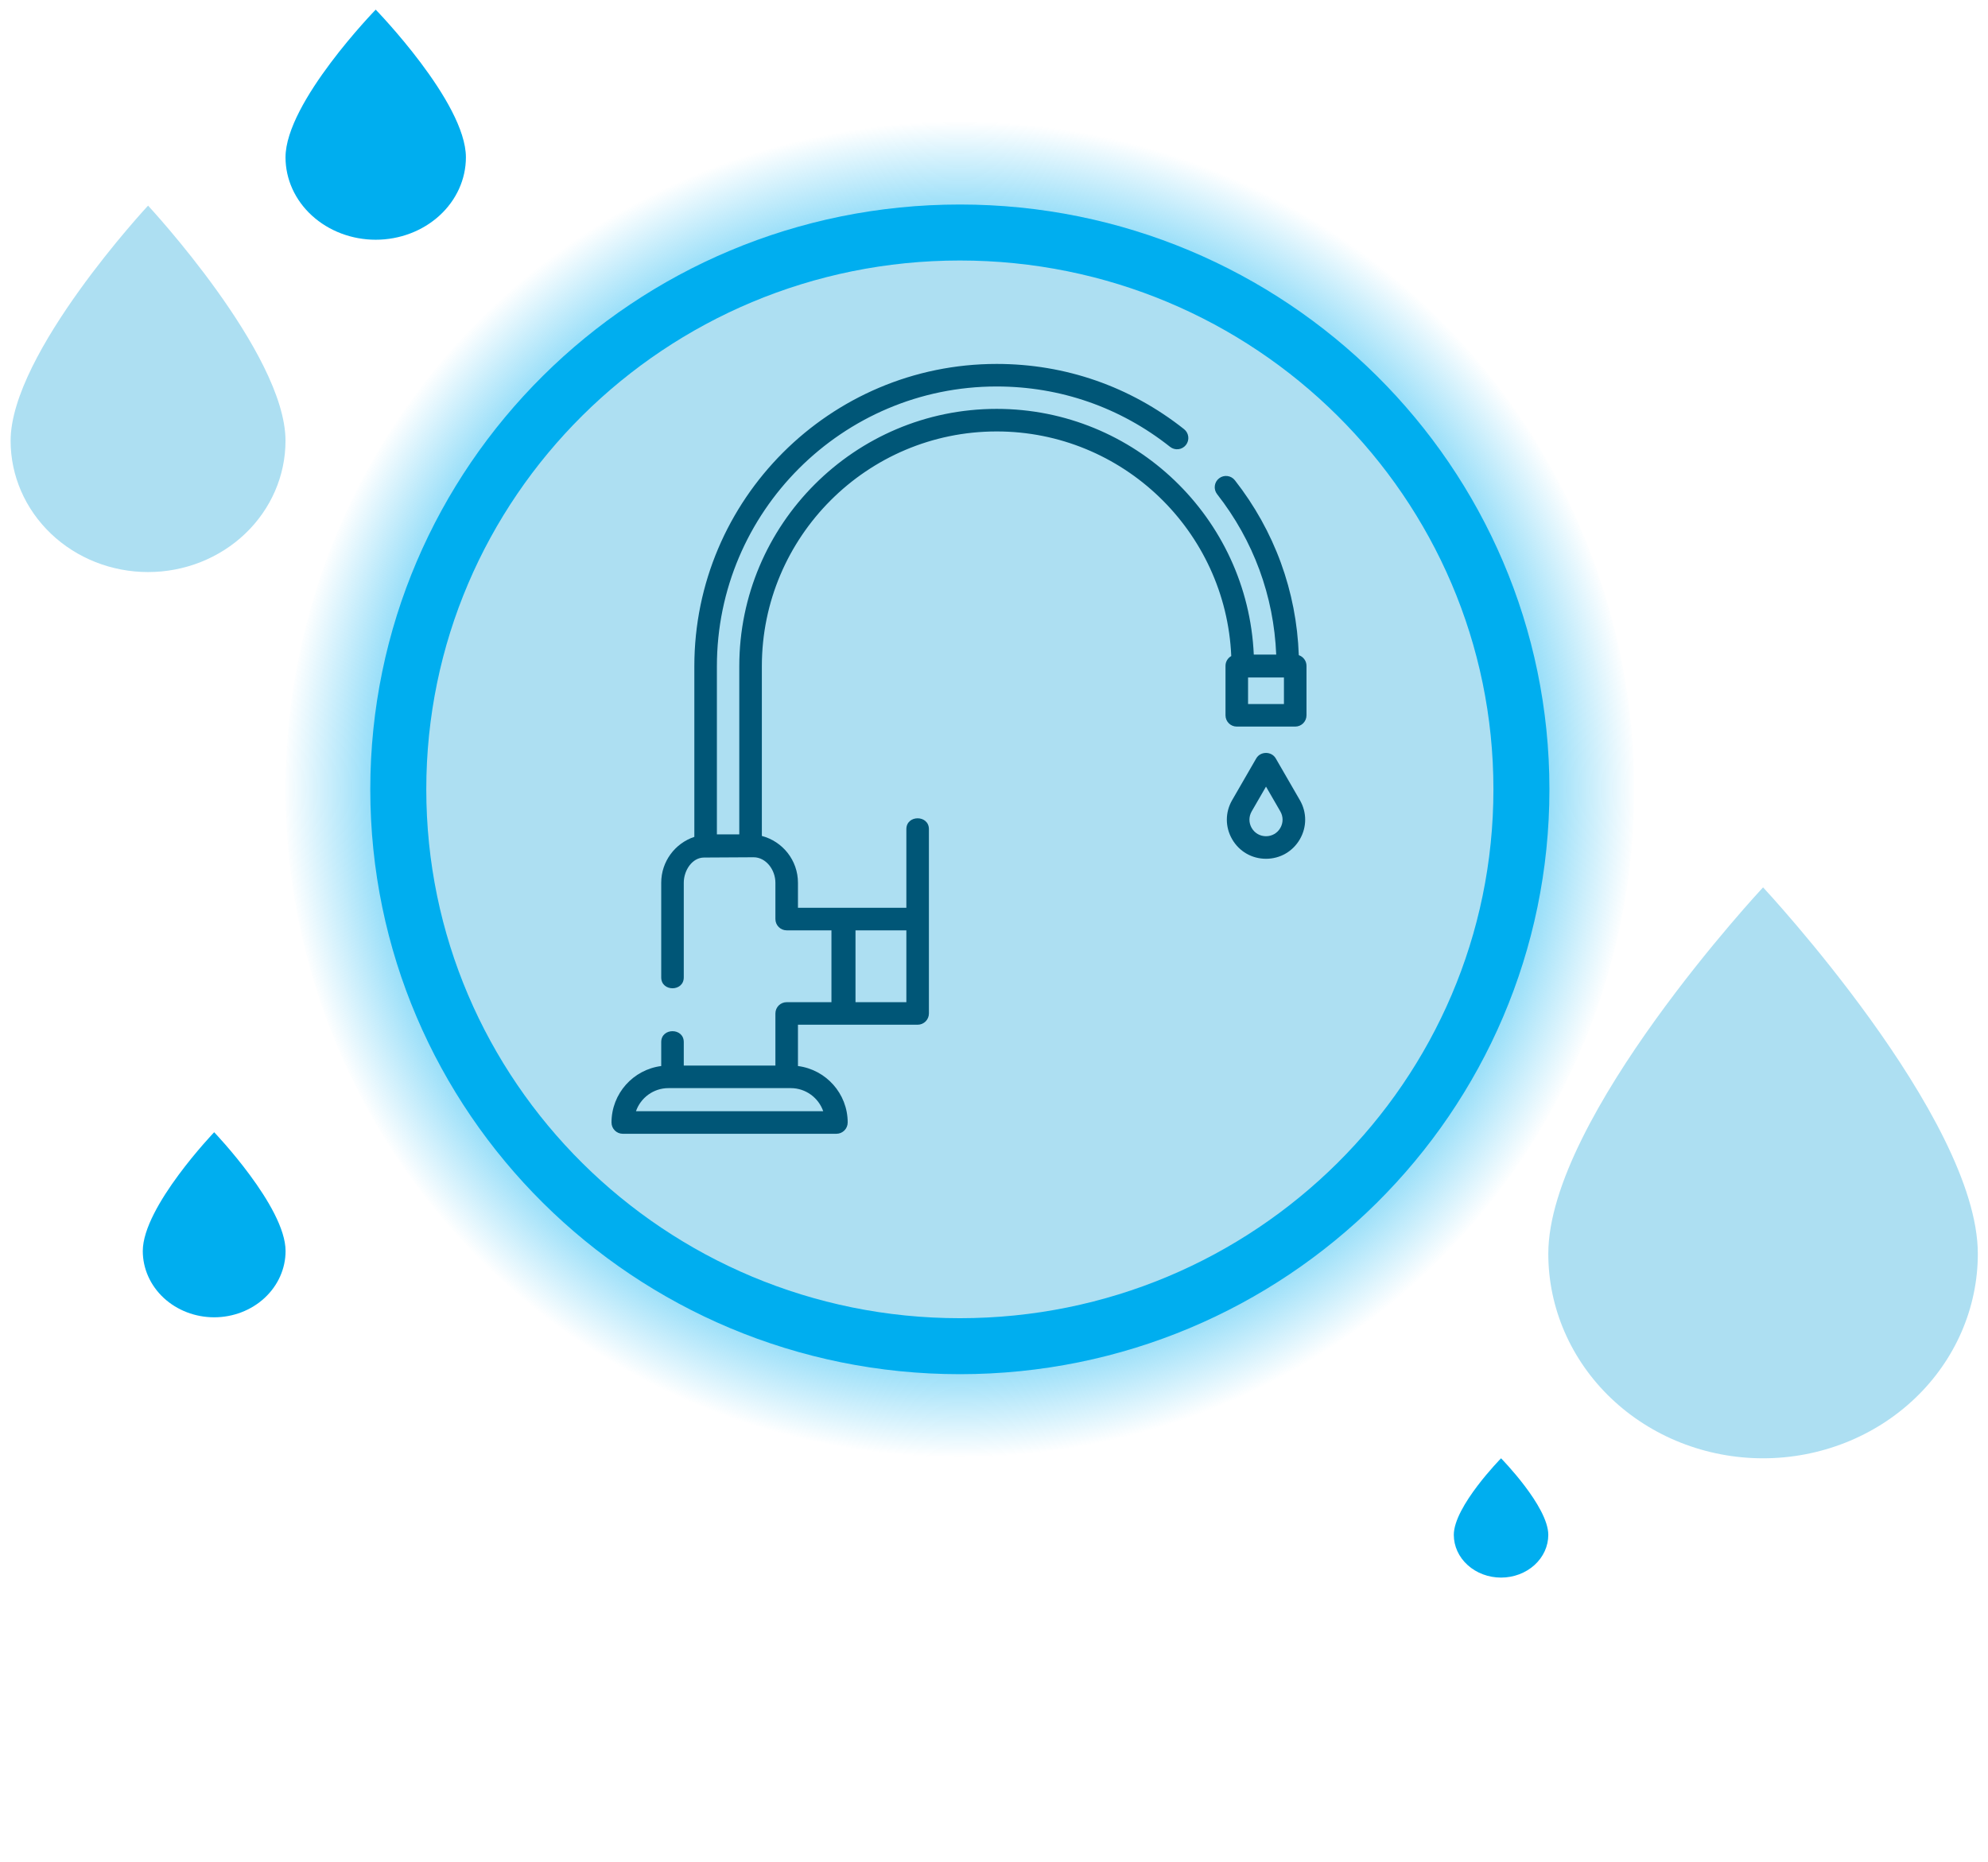
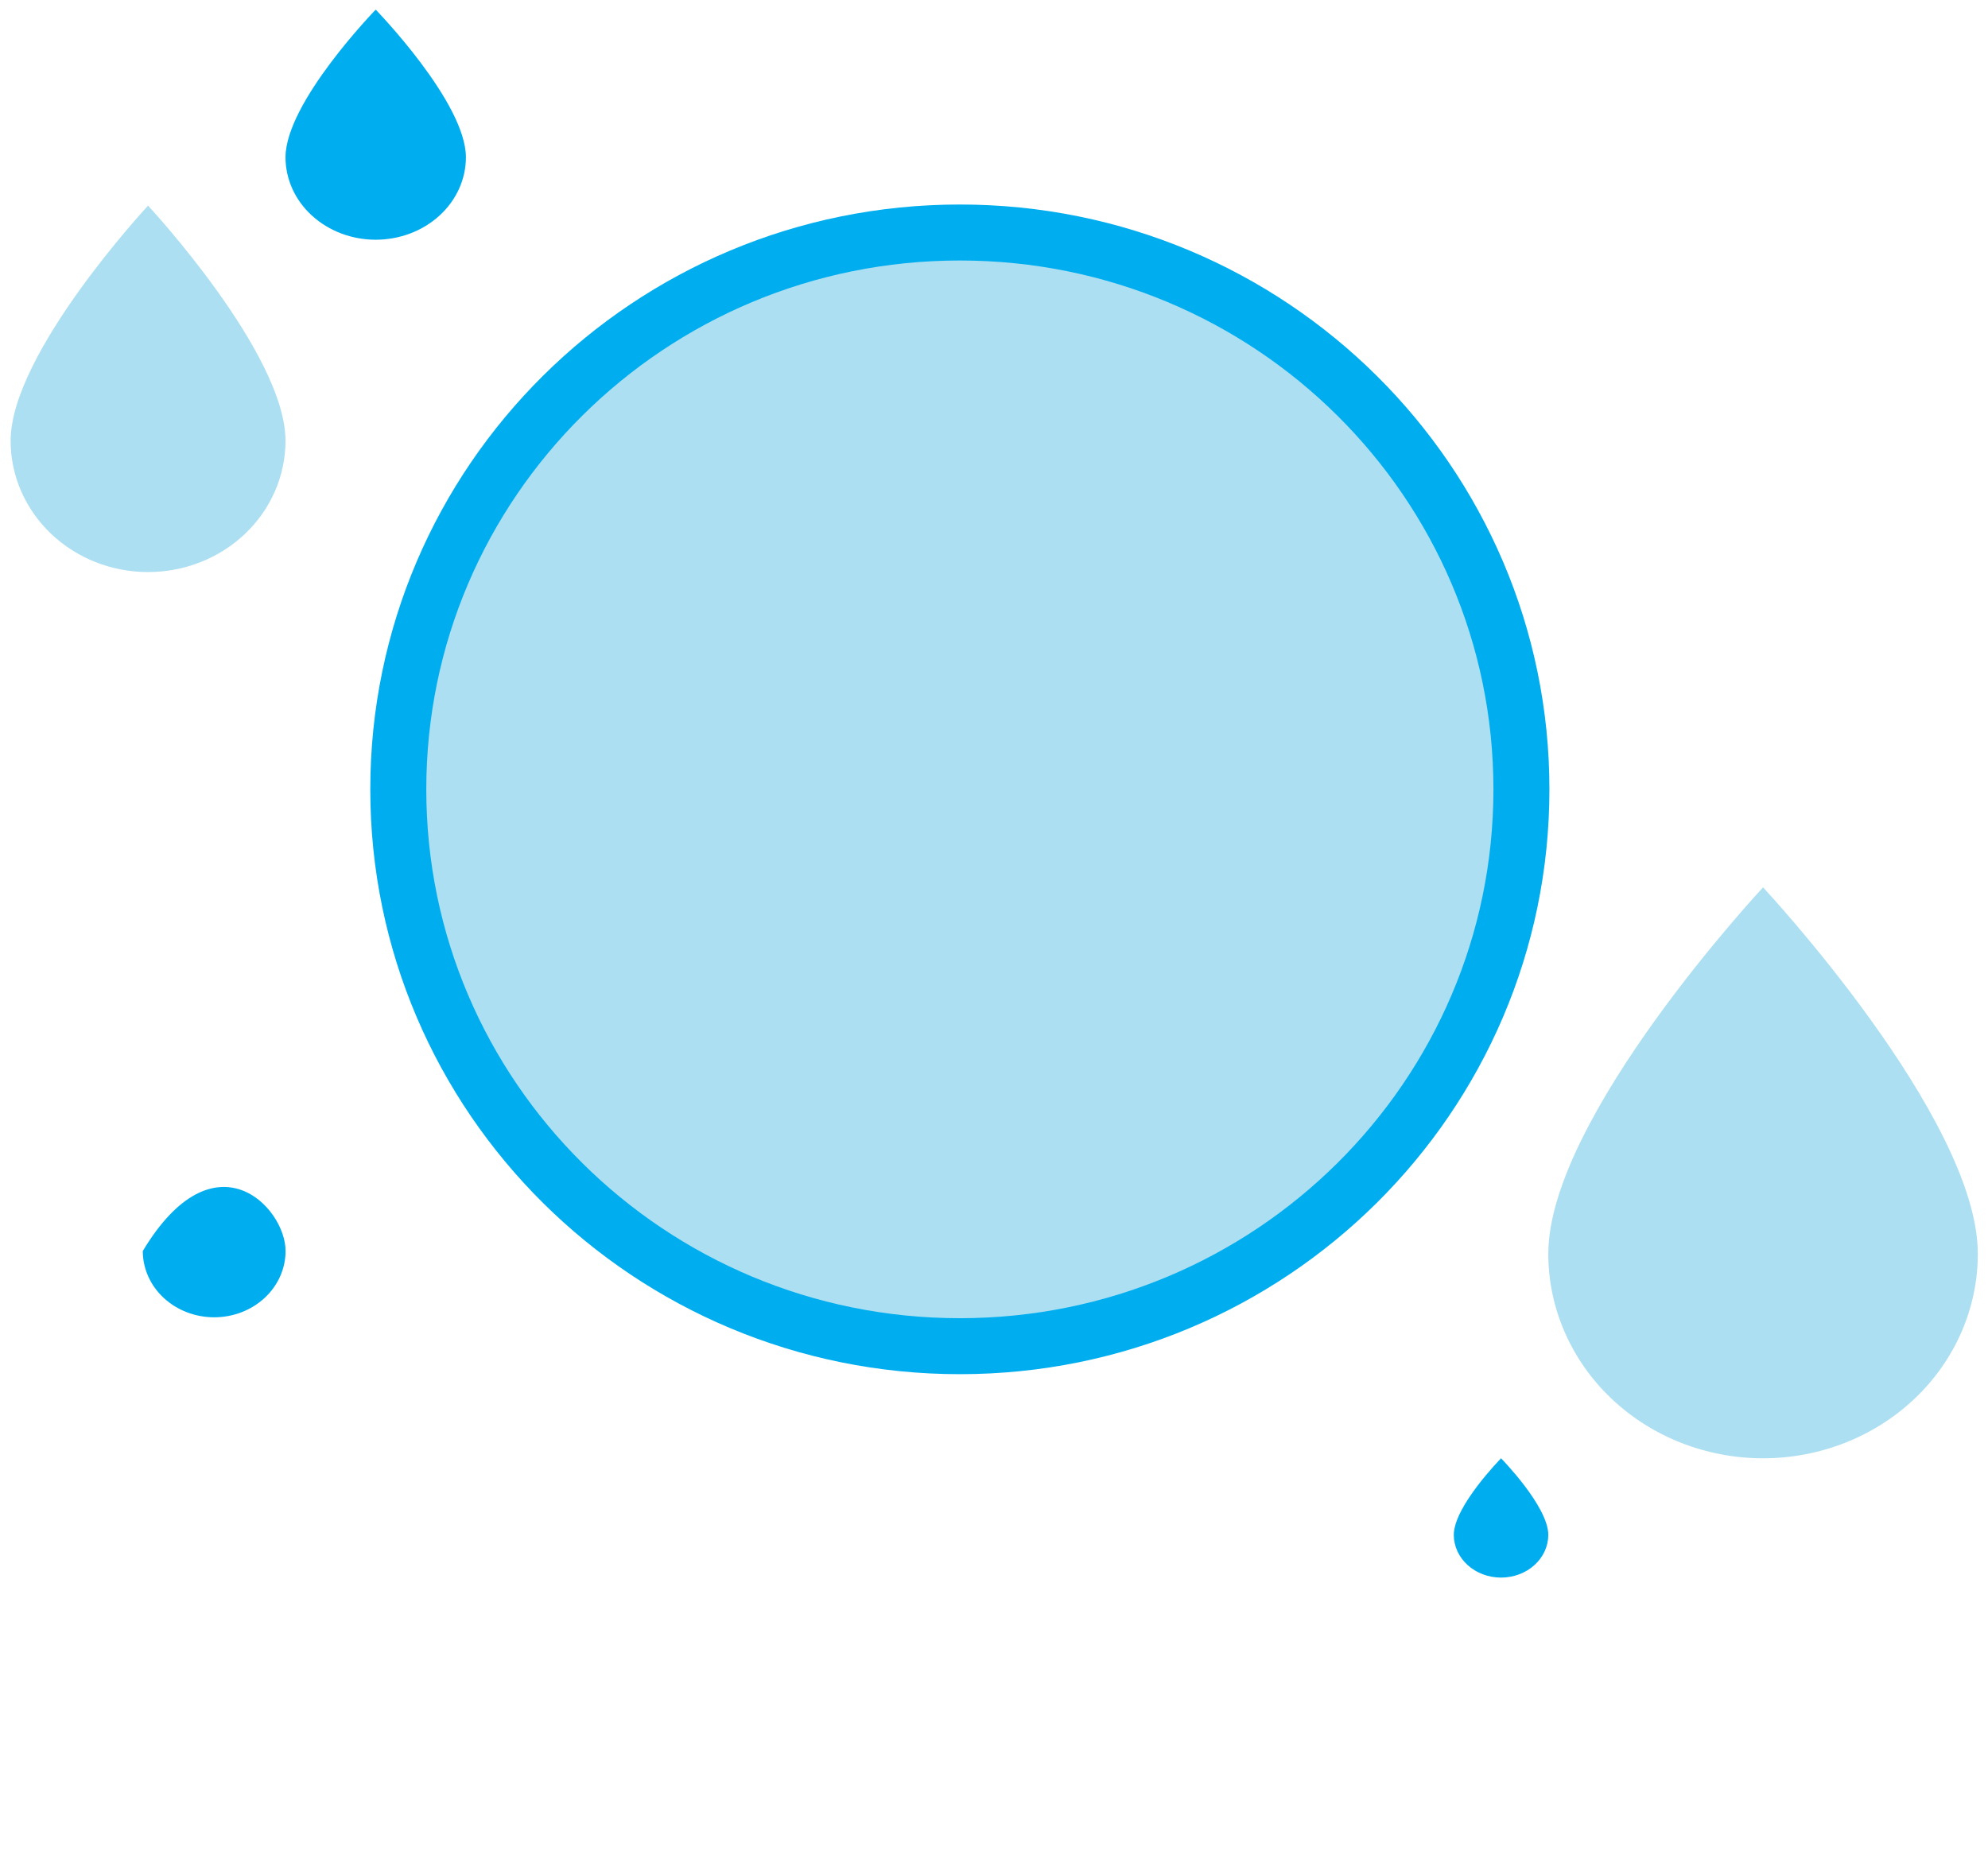
<svg xmlns="http://www.w3.org/2000/svg" width="142" height="133" viewBox="0 0 142 133" fill="none">
  <g clip-path="url(#clip0_8275_1538)">
    <path d="M10.576 40.869C7.972 40.869 5.475 39.882 3.634 38.123C1.793 36.364 0.758 33.979 0.758 31.492C0.758 25.241 10.576 14.691 10.576 14.691C10.576 14.691 20.393 25.241 20.393 31.492C20.393 33.979 19.359 36.364 17.518 38.123C15.677 39.882 13.18 40.869 10.576 40.869Z" fill="#ADDFF2" />
    <path d="M125.933 104.184C121.864 104.184 117.963 102.644 115.086 99.904C112.209 97.164 110.593 93.448 110.593 89.573C110.593 79.832 125.933 63.395 125.933 63.395C125.933 63.395 141.273 79.832 141.273 89.573C141.273 93.448 139.657 97.164 136.78 99.904C133.903 102.644 130.001 104.184 125.933 104.184Z" fill="#ADDFF2" />
    <path d="M107.218 112.707C106.323 112.707 105.464 112.385 104.831 111.812C104.198 111.24 103.843 110.463 103.843 109.654C103.843 107.618 107.218 104.184 107.218 104.184C107.218 104.184 110.592 107.618 110.592 109.654C110.592 110.463 110.237 111.24 109.604 111.812C108.971 112.385 108.113 112.707 107.218 112.707Z" fill="#00AEEF" />
-     <path d="M15.298 94.111C13.946 94.111 12.649 93.612 11.692 92.724C10.736 91.836 10.199 90.631 10.199 89.375C10.199 86.217 15.298 80.889 15.298 80.889C15.298 80.889 20.398 86.217 20.398 89.375C20.398 90.631 19.86 91.836 18.904 92.724C17.948 93.612 16.651 94.111 15.298 94.111Z" fill="#00AEEF" />
+     <path d="M15.298 94.111C13.946 94.111 12.649 93.612 11.692 92.724C10.736 91.836 10.199 90.631 10.199 89.375C15.298 80.889 20.398 86.217 20.398 89.375C20.398 90.631 19.86 91.836 18.904 92.724C17.948 93.612 16.651 94.111 15.298 94.111Z" fill="#00AEEF" />
    <path d="M26.836 17.127C25.128 17.127 23.489 16.506 22.281 15.402C21.072 14.298 20.394 12.8 20.394 11.239C20.394 7.313 26.836 0.689 26.836 0.689C26.836 0.689 33.279 7.313 33.279 11.239C33.279 12.8 32.6 14.298 31.392 15.402C30.184 16.506 28.545 17.127 26.836 17.127Z" fill="#00AEEF" />
-     <ellipse cx="68.561" cy="56.394" rx="48.167" ry="47.79" fill="url(#paint0_radial_8275_1538)" />
    <path d="M108.673 56.393C108.673 78.349 90.729 96.175 68.561 96.175C46.393 96.175 28.449 78.349 28.449 56.393C28.449 34.437 46.393 16.611 68.561 16.611C90.729 16.611 108.673 34.437 108.673 56.393Z" fill="#ADDFF2" stroke="#00AEEF" stroke-width="4" />
    <g clip-path="url(#clip1_8275_1538)">
      <path d="M92.771 46.807C92.609 42.239 91.039 37.934 88.206 34.312C87.932 33.962 87.426 33.9 87.075 34.174C86.725 34.448 86.663 34.955 86.937 35.305C89.538 38.629 90.988 42.576 91.158 46.765H89.556C89.12 37.011 81.049 29.211 71.191 29.211C61.054 29.211 52.806 37.459 52.806 47.598V59.61H51.207V47.598C51.207 36.577 60.172 27.611 71.191 27.611C75.732 27.611 80.015 29.102 83.576 31.923C83.925 32.2 84.431 32.141 84.708 31.792C84.984 31.443 84.925 30.936 84.576 30.66C80.727 27.611 76.099 26 71.191 26C59.283 26 49.596 35.689 49.596 47.598V59.787C48.223 60.244 47.23 61.54 47.23 63.065V69.828C47.23 70.863 48.841 70.864 48.841 69.828V63.065C48.841 62.185 49.441 61.265 50.287 61.265C50.99 61.265 53.139 61.245 53.826 61.245C54.718 61.245 55.386 62.145 55.386 63.065V65.66C55.386 66.105 55.747 66.466 56.192 66.466H59.389V71.598H56.192C55.747 71.598 55.386 71.959 55.386 72.404V76.127H48.841V74.447C48.841 73.413 47.23 73.411 47.23 74.447V76.16C45.23 76.415 43.679 78.126 43.679 80.194C43.679 80.639 44.039 81 44.484 81H59.743C60.188 81 60.549 80.639 60.549 80.194C60.549 78.126 58.997 76.415 56.997 76.16V73.209H60.194H60.301H65.545C65.99 73.209 66.351 72.849 66.351 72.404V65.66V59.238C66.351 58.203 64.74 58.202 64.74 59.238V64.855H60.301H60.194H56.997V63.065C56.997 61.462 55.9 60.111 54.418 59.722V47.598C54.418 38.348 61.942 30.823 71.191 30.823C80.195 30.823 87.564 37.956 87.947 46.869C87.702 47.007 87.536 47.269 87.536 47.571V51.103C87.536 51.548 87.896 51.909 88.341 51.909H92.515C92.96 51.909 93.321 51.548 93.321 51.103V47.571C93.321 47.215 93.091 46.914 92.771 46.807ZM58.802 79.389H45.426C45.76 78.429 46.674 77.738 47.746 77.738H56.481C57.553 77.738 58.468 78.429 58.802 79.389ZM64.74 71.598H61.107V66.466H64.74V71.598ZM89.147 50.297V48.403H91.71V50.297H89.147Z" fill="#005677" />
      <path d="M91.126 54.183C90.825 53.662 90.034 53.658 89.731 54.183L88.01 57.164C87.505 58.038 87.505 59.082 88.01 59.957C88.515 60.831 89.419 61.353 90.429 61.353C91.439 61.353 92.343 60.831 92.848 59.957C93.353 59.082 93.353 58.038 92.848 57.164L91.126 54.183ZM91.452 59.151C91.239 59.521 90.856 59.742 90.429 59.742C90.002 59.742 89.619 59.521 89.405 59.151C89.192 58.781 89.192 58.34 89.405 57.969L90.429 56.197L91.452 57.969C91.666 58.34 91.666 58.781 91.452 59.151Z" fill="#005677" />
    </g>
  </g>
  <defs>
    <radialGradient id="paint0_radial_8275_1538" cx="0" cy="0" r="1" gradientUnits="userSpaceOnUse" gradientTransform="translate(68.561 56.394) rotate(90) scale(47.79 48.167)">
      <stop offset="0.678" stop-color="#00AEEF" />
      <stop offset="1" stop-color="#00AEEF" stop-opacity="0" />
    </radialGradient>
    <clipPath id="clip0_8275_1538">
      <rect width="142" height="133" fill="white" />
    </clipPath>
    <clipPath id="clip1_8275_1538">
-       <rect width="55" height="55" fill="white" transform="translate(41 26)" />
-     </clipPath>
+       </clipPath>
  </defs>
</svg>